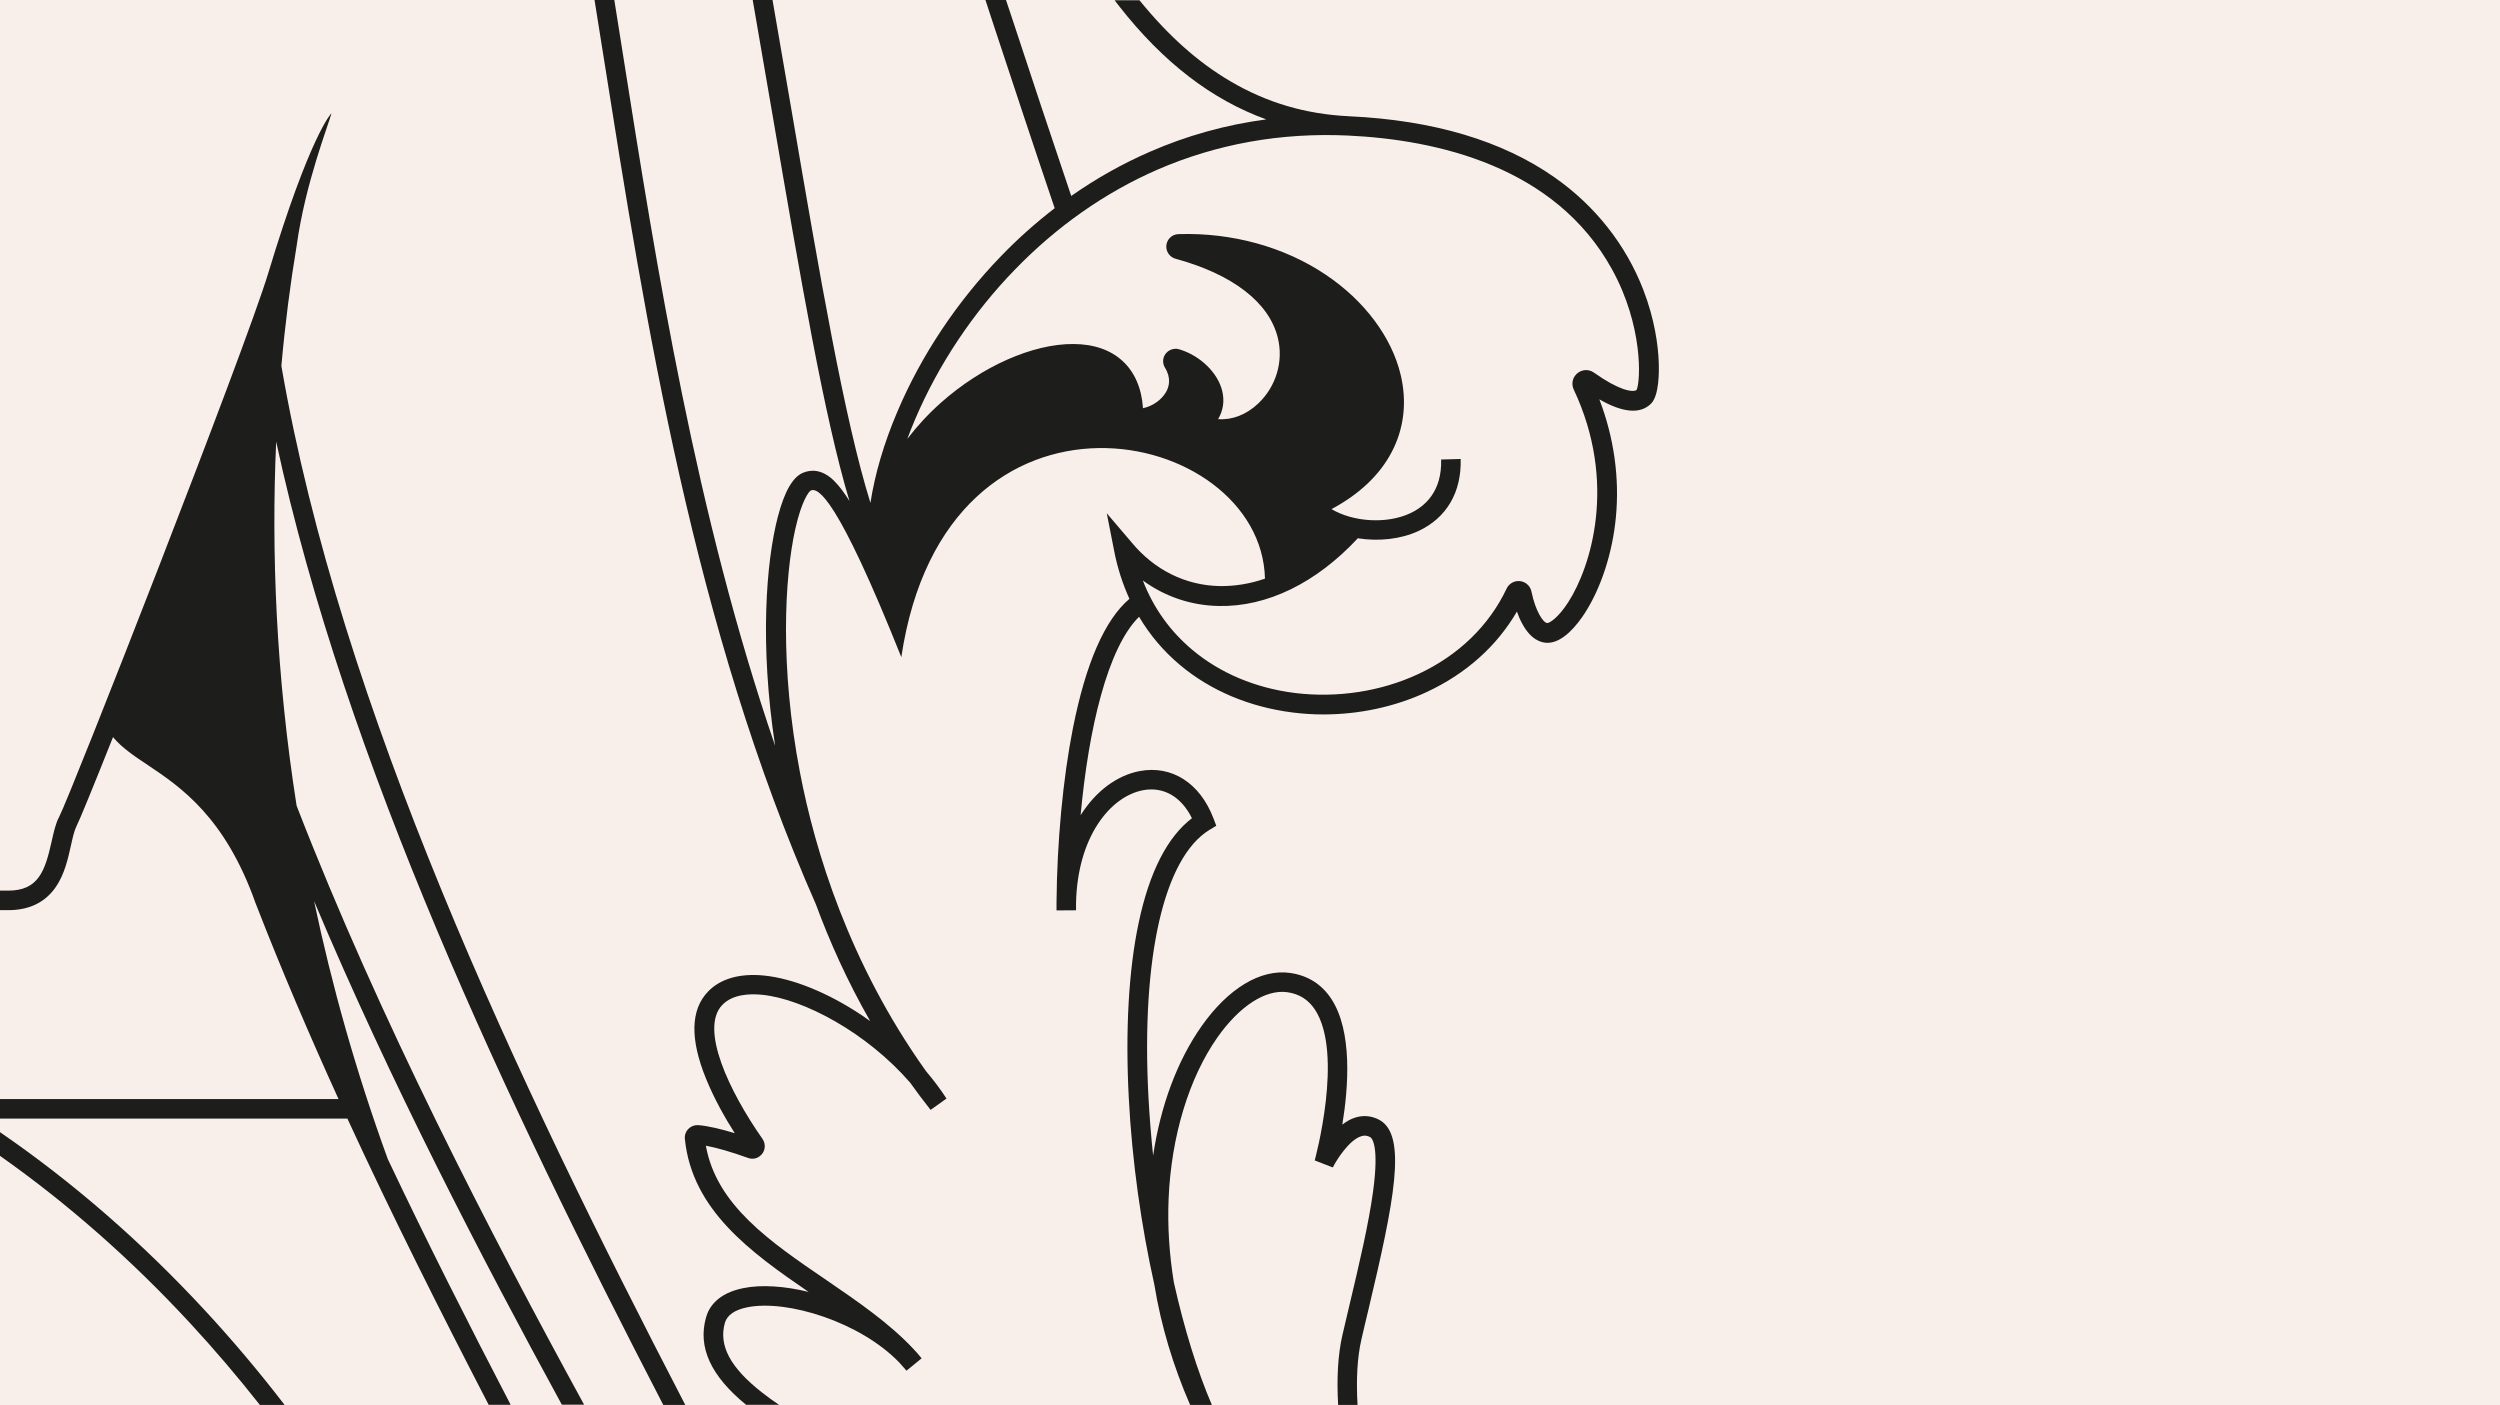
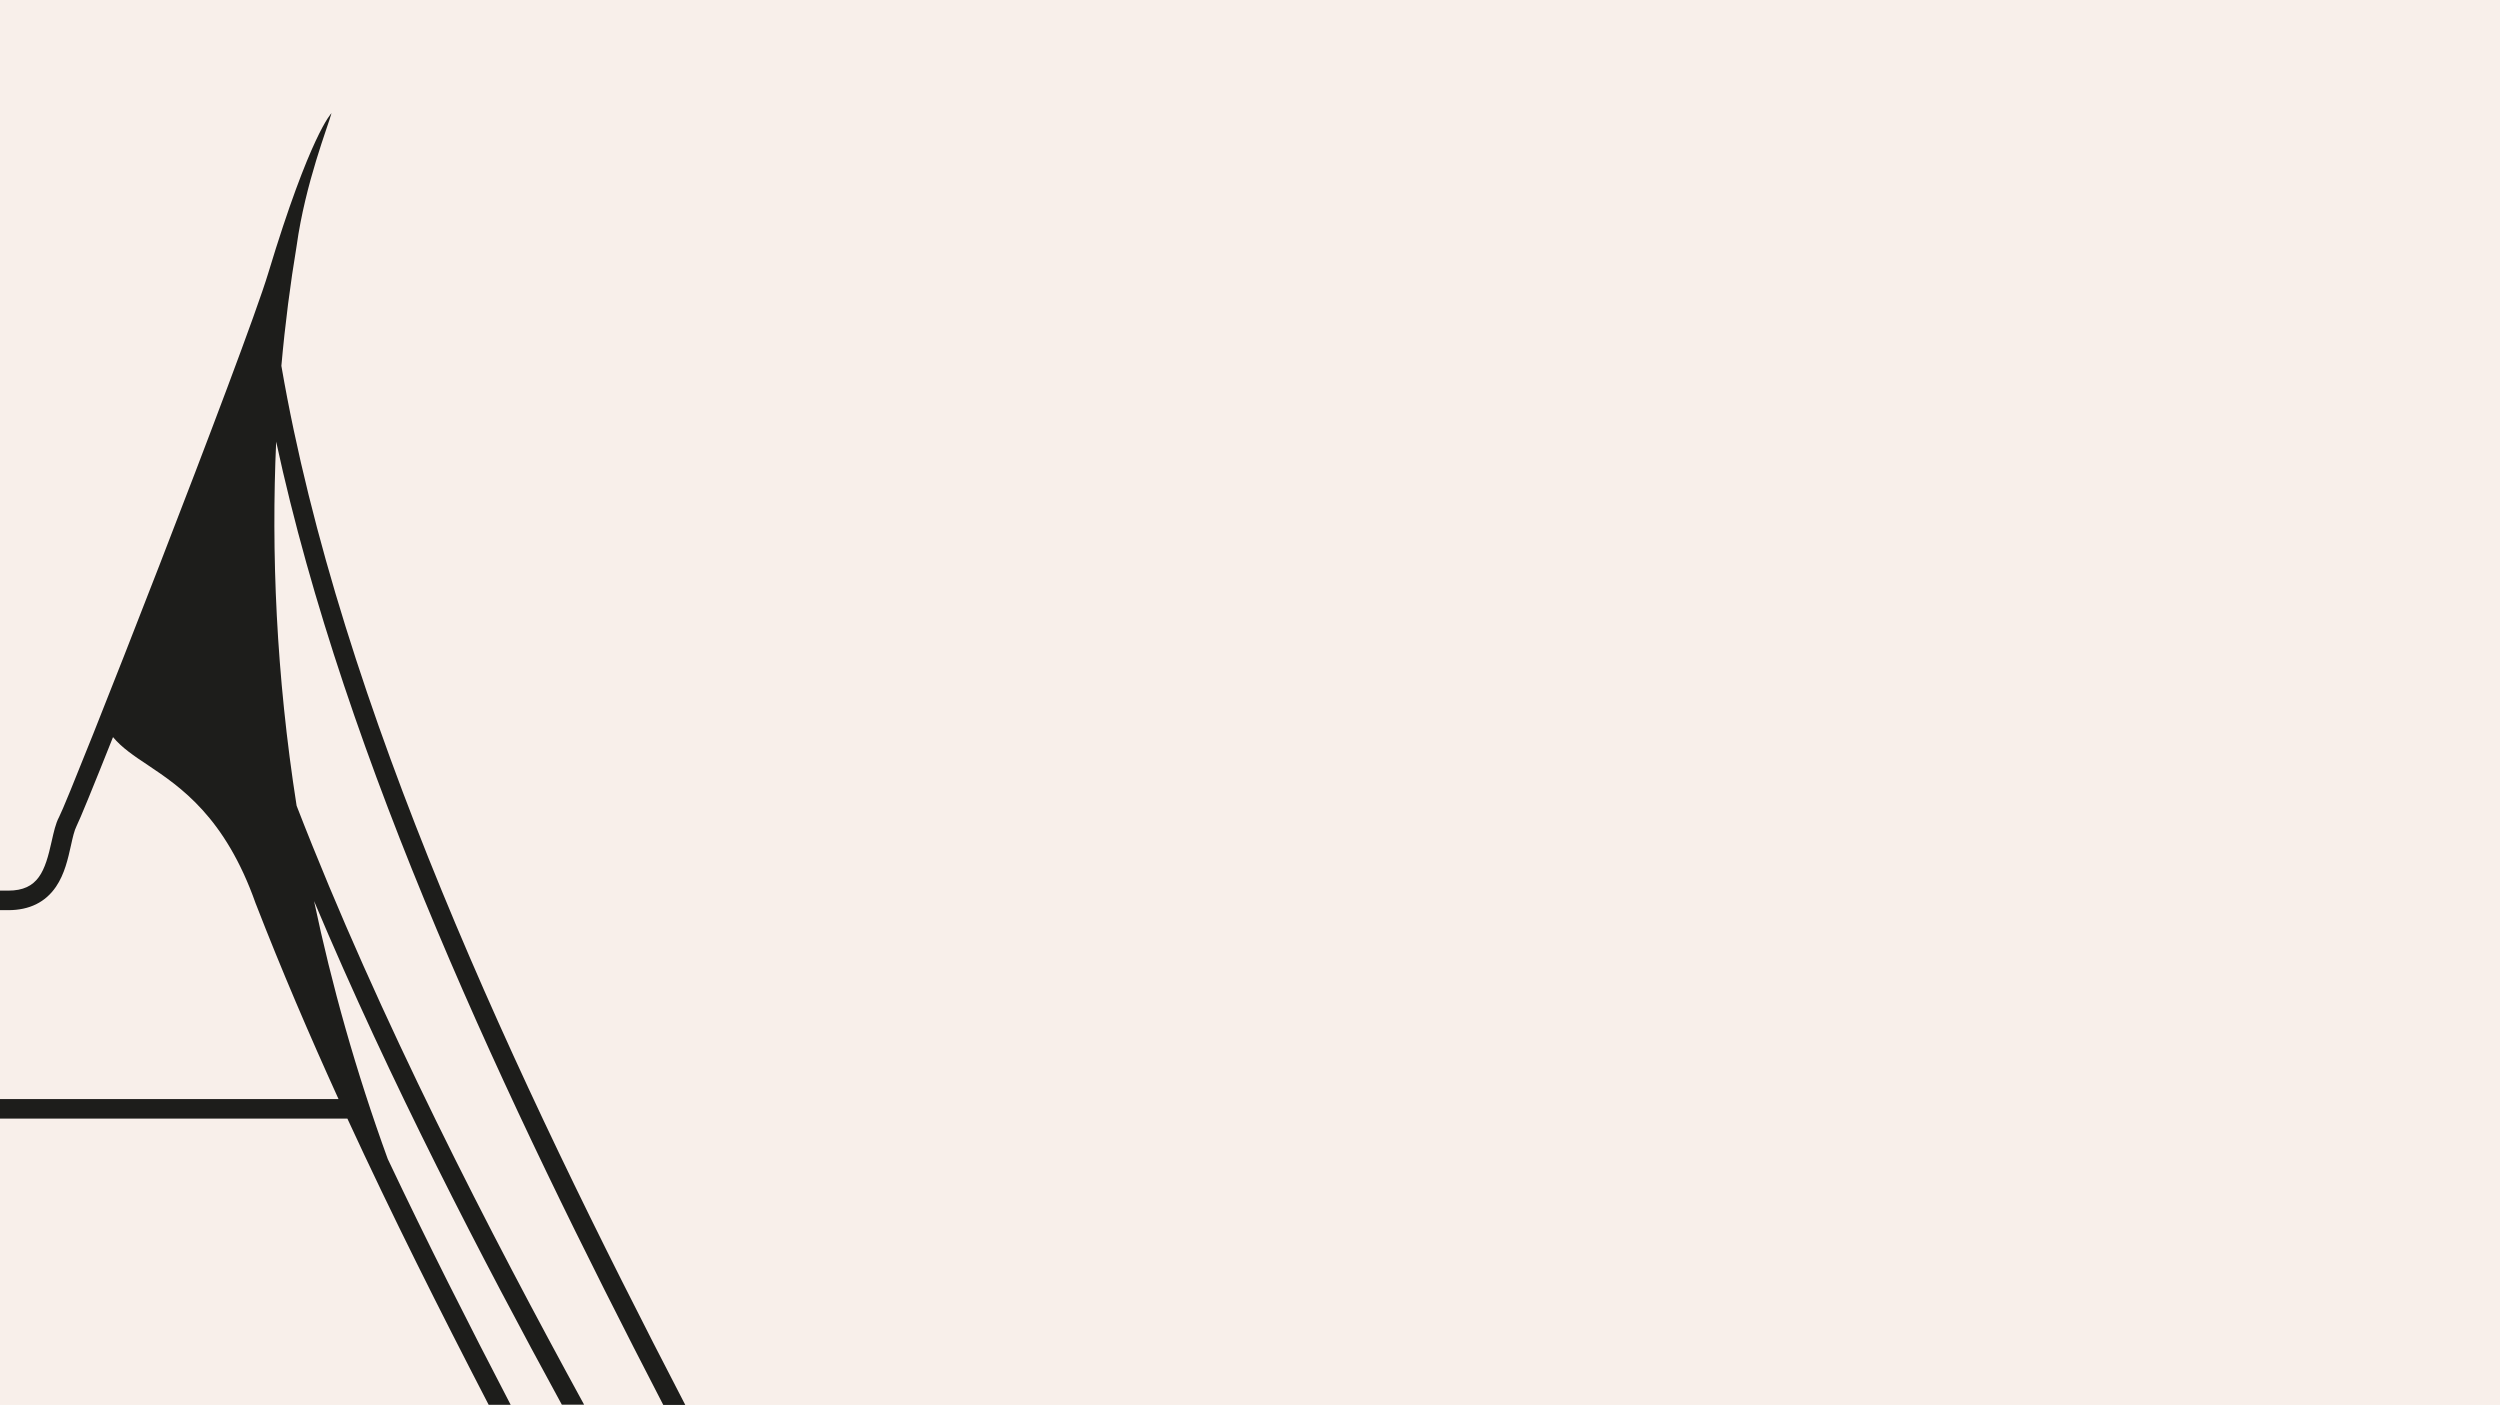
<svg xmlns="http://www.w3.org/2000/svg" version="1.1" id="Calque_1" x="0px" y="0px" viewBox="0 0 1920 1079" style="enable-background:new 0 0 1920 1079;" xml:space="preserve">
  <style type="text/css"> .st0{fill:#F8EFEA;} .st1{fill:#1D1D1B;} </style>
  <g id="fond"> </g>
  <rect id="Rectangle_20" y="0" class="st0" width="1920" height="1079" />
  <g>
-     <path class="st1" d="M157.2,1006.2C108.6,953.7,55.9,907.9,0,869.5v18.2c51.8,36.5,100.8,79.6,146.2,128.7 c18.4,19.9,36.2,40.8,53.4,62.6h19C199,1053.5,178.5,1029.2,157.2,1006.2z" />
-     <path class="st1" d="M254.6,86.9c0,0-16.3,16-48.6,122.9c-17.7,58.6-152,401.4-160.6,417.6c-2.7,5-4.1,11.6-5.7,18.6 c-5.1,23-10.2,38-33.4,38H0v15h6.4c16.2,0,28.5-6.1,36.6-18c6.6-9.7,9.2-21.4,11.5-31.7c1.3-6,2.6-11.6,4.3-14.9 c2.2-4.2,13-30.6,28-68.3c6.7,8.1,16.2,14.5,26.6,21.4c25.1,16.8,59.5,39.8,83,106.5l0.1,0.2c19.6,50.5,41,100.4,63.5,149.9H0v15 h266.8c34.3,74.4,71.1,147.6,108.5,219.8h16.9c-32.3-62.1-64.2-125-94.4-188.8c-24.6-67.6-43.1-133.9-56.6-198.1 c58.6,139.2,129.1,274.7,190.3,386.8h17.1c-71.7-131.1-157-295.3-220.8-460c-15.8-100.8-19.5-195.1-15.7-279.6 C265.3,585.3,389,846.5,509.4,1079h16.9c-130.2-250.9-265-535.8-310.2-798c2.9-32.6,6.9-63.3,11.7-92.1 C234.5,140.5,252.1,96.5,254.6,86.9z" />
-     <path class="st1" d="M859.4,4.6c33.8,43.2,71.2,72,113.1,87.1c-31,4.1-60.9,12.4-89.5,24.9c-21.1,9.2-41.2,20.5-60.3,33.9 c-15.9-47-30.8-92.1-45.2-135.8L772.6,0h-15.8c0.3,0.8,0.5,1.6,0.8,2.4l5.6,17.1c14.9,45.1,30.3,91.7,46.8,140.4 c-14.4,11.1-28.2,23.3-41.2,36.8c-33.6,34.7-61.2,76-79.6,119.4c-10.3,24.1-17.3,48-20.7,70.1c-19.9-63.6-39-175.1-60.5-300.9 C603.2,57.6,598.3,29,593.3,0h-15.2c0,0,0,0.1,0,0.1c5.2,29.8,10.2,59.2,15.1,87.6c21.8,127,39.8,232.7,59.2,297.1 c-3.7-5.9-7.5-11.2-11.5-15.2c-9.6-9.7-18.5-8.9-24.2-6.5c-7.9,3.3-14.2,14.3-19.3,33.7c-9.1,34.9-14,98.4-2.1,176 c-61-178.1-90.6-364.8-117.2-533.1c-2.1-13.4-4.2-26.6-6.3-39.7h-15.2c0,0.2,0.1,0.4,0.1,0.6c2.2,13.6,4.4,27.5,6.6,41.4 c32.6,206.1,69.5,439.7,163.3,652.5l0,0c10.6,28.8,24.2,59.1,41.7,89.7c-2.3-1.6-4.6-3.2-6.9-4.8c-26-17.2-52.6-28-74.8-30.2 c-18.4-1.8-33.2,2.4-42.7,12.2c-13.6,14-14.1,36.6-1.6,67.2c6.3,15.5,14.8,30.4,22,41.7c-9.8-3-20.2-5.6-28.1-6.2l-0.4,0 c-0.1,0-0.1,0-0.2,0c-5.3,0-9.6,4.2-9.7,9.5c0,0.4,0,0.9,0.1,1.3c5.6,54.4,50.3,86.7,95,117.3c-18.7-4.6-36.6-5.7-50.2-2.9 c-19.6,4-26.4,14.5-28.6,22.6c-6.4,22.9,3.7,44.8,30.8,67h25.3c-4.6-3.1-9-6.2-13-9.4c-24.4-19.1-33.5-36.1-28.6-53.5 c1.7-6,7.5-10,17.2-12c30.6-6.2,87.1,11.4,117,42.7c1.8,2,3.6,4,5.3,6l11.6-9.5c-1.9-2.4-3.9-4.7-6.1-7c-18.6-20-43.1-36.7-66.9-53 c-43.5-29.6-84.6-57.7-92.7-103.3c8.2,1.5,19.6,4.8,32.4,9.4c3,1.1,6.3,0.7,8.8-1.2c2.1-1.5,3.5-3.7,3.9-6.2 c0.4-2.5-0.1-5.1-1.6-7.2c-25.3-36.1-48.6-84.7-30.8-103c7.9-8.1,20.9-8.7,30.5-7.7c31.9,3.2,80.4,29.1,113.7,67.5 c5,7,10.2,14,15.7,20.9l12.2-8.7c-4.6-7.1-9.9-14.2-15.7-21c-59.2-83-85.3-169.4-96.8-229.3c-15.5-80.8-12-149.7-3.6-187.2 c4.9-21.7,10.3-28.6,11.9-29.5c5.5-2.3,20.1,4.3,69.5,128c34.3-230,276.4-178.1,279.3-60.3c-11.6,4-23.3,5.9-34.9,5.7 c-26.1-0.5-50.1-12.4-67.5-33.5L850,394.2l5.7,29c2.5,13,6.5,25.2,11.7,36.7c-19,16.2-33.5,49.5-43.4,99.4 c-7.7,38.9-12.2,87.4-12.6,134.1c0,1.9,0,3.8,0,5.8l15-0.1c0-1.8,0-3.6,0-5.4c1-50.8,26.2-82,51.4-86.8c15.8-3,29.5,5,37.6,21.5 c-19,14.5-32.7,41.5-40.9,80.3c-7.7,36.3-10.3,82.7-7.6,134.4c2.5,48.6,9.6,98.6,19.7,143.8c5,30.9,14.3,61.9,27.5,92.3h16.7 c-11.2-26-21.3-58.6-29.3-94.4c-3.5-21.6-4.9-43.1-4-64.3c2-47.6,15.6-92.7,37.5-123.8c16.9-24,36.9-37,53.6-34.7 c9.2,1.3,16.2,5.7,21.3,13.4c22.2,33.9,0,115-0.2,115.8l13.9,5.4c2.6-5.3,12.4-21.1,21.9-24c2.5-0.8,4.5-0.5,6.8,0.7 c1.2,0.7,7.1,6,2.2,41.9c-3.4,25-10.8,56.3-18,86.6c-1.8,7.8-3.7,15.8-5.5,23.4c-3.5,15.3-4.5,33.4-3.3,54h14.9 c-1.1-19.5-0.3-36.5,3-50.7c1.7-7.6,3.6-15.2,5.5-23.3c19.5-82.2,29.8-133,8.5-145c-5.8-3.2-12.2-3.9-18.5-2 c-3.7,1.1-7.1,3.1-10.2,5.5c4.8-29.2,7.8-71.7-8.4-96.5c-7.5-11.4-18.2-18.1-31.8-20c-22.6-3.1-47.4,11.8-67.9,40.9 c-18.7,26.6-31.5,61.1-37.2,99.4c-1.6-15.1-2.8-30.2-3.6-45.3c-5.6-106.9,11.9-183.4,46.8-204.8l5.3-3.2l-2.2-5.8 c-10.3-27-32-40.9-56.7-36.2c-17.2,3.3-33.1,15-44.8,33.1c-0.2,0.3-0.3,0.5-0.5,0.8c6.1-66.3,20.7-128.6,44.9-152.4 c8.3,14,18.8,26.4,31.3,36.9c23.5,19.8,53.5,32.4,86.6,36.6c7.8,1,15.7,1.5,23.6,1.5c27.6,0,55.2-5.9,79.6-17.3 c30-14,53.6-35.1,69.1-61.7c1.2,3.5,2.6,6.7,4.2,9.5c6.4,11.8,13.9,14.4,19,14.5c12.2,0.2,23.2-14,28.8-22.6 c12.6-19.5,21.4-46.4,24-73.9c2.9-30.3-1.5-61.3-12.7-90.5c18.1,10.4,31.5,11.5,39.7,3.3c6.3-6.3,6.2-24.6,5.9-32.2 c-0.5-12.5-3-32.3-11.9-55.4c-13.4-34.5-36.9-64.3-68-86.1c-40.1-28.2-93.2-44-157.8-47c0,0,0,0,0,0c-33.4-1.6-63.3-10.4-91.3-26.9 c-24.9-14.6-47.7-35-69.8-62.2h-19.1C857,1.6,858.2,3.1,859.4,4.6z M1035.3,104.1c68.4,3.2,159.2,23.7,202.7,102.7 c23.9,43.3,22.1,85.6,18.9,92.7c-3,2.1-13.7,0.2-32.7-13.3c-4.7-3.4-11.2-2.3-14.6,2.4c-2.2,3-2.6,7-1,10.5 c33.7,71.5,13.2,136.4-4.2,163.4c-7.7,12-14.3,16-16.1,16c0,0,0,0,0,0c-3.1-0.1-9.1-9.2-12.1-24c-1-5.5-6.3-9.1-11.8-8.1 c-3.1,0.6-5.8,2.6-7.2,5.4l-0.1,0.2c-13.5,28.5-36.9,51.2-67.7,65.6c-28.9,13.5-62.6,18.6-95,14.6c-30.3-3.8-57.5-15.3-78.8-33.2 c-17.1-14.4-29.8-32.2-37.9-53.2c17,12.4,37,19.2,58.3,19.6c37.1,0.8,74.9-17.7,106.8-52c15.9,2.5,32.8,0.8,46.6-5.6 c21.6-10.1,33.1-29.7,32.4-55.3l-15,0.4c0.7,24.7-12.6,36.1-23.8,41.3c-18,8.4-43.7,6.7-60.4-3.2c21.3-11.4,36.8-26,46.1-43.6 c9.6-18.1,12-38.7,7-59.6c-6.9-28.9-27.8-56.9-57.5-76.8c-31.8-21.4-72-32.5-113.1-31.2c-5.3,0.1-9.5,4.5-9.4,9.8 c0.1,4.2,3,8,7.1,9.1c43.9,12,71.8,33.5,78.5,60.5c4.6,18.2-1.2,37.6-15,50.7c-9.1,8.6-20,12.8-30.8,12c3.9-6.5,5-14,3.2-21.5 c-3.3-14-16.8-27.2-32.9-32.1c-2.4-0.8-5-0.5-7.3,0.6c-2.3,1.2-4,3.2-4.8,5.6c-0.8,2.5-0.5,5.3,0.8,7.6l0.2,0.3 c4.9,7.9,3.2,14.6,0.8,18.7c-3.5,6.1-10.4,10.9-17.7,12.4c-2-30.8-21.7-49.2-53.4-49.3c-31.3-0.2-70.3,17.1-101.8,45.1 c-9.8,8.7-18.4,18.1-25.8,27.8c1.9-5.1,3.9-10.2,6.1-15.3c17.8-41.7,44.2-81.5,76.6-114.8c32.3-33.3,69.1-59.1,109.4-76.7 C934.5,110.5,983.8,101.7,1035.3,104.1z" />
+     <path class="st1" d="M254.6,86.9c0,0-16.3,16-48.6,122.9c-17.7,58.6-152,401.4-160.6,417.6c-2.7,5-4.1,11.6-5.7,18.6 c-5.1,23-10.2,38-33.4,38H0v15h6.4c16.2,0,28.5-6.1,36.6-18c6.6-9.7,9.2-21.4,11.5-31.7c1.3-6,2.6-11.6,4.3-14.9 c2.2-4.2,13-30.6,28-68.3c6.7,8.1,16.2,14.5,26.6,21.4c25.1,16.8,59.5,39.8,83,106.5l0.1,0.2c19.6,50.5,41,100.4,63.5,149.9H0v15 h266.8c34.3,74.4,71.1,147.6,108.5,219.8h16.9c-32.3-62.1-64.2-125-94.4-188.8c-24.6-67.6-43.1-133.9-56.6-198.1 c58.6,139.2,129.1,274.7,190.3,386.8h17.1c-71.7-131.1-157-295.3-220.8-460c-15.8-100.8-19.5-195.1-15.7-279.6 C265.3,585.3,389,846.5,509.4,1079h16.9c-130.2-250.9-265-535.8-310.2-798c2.9-32.6,6.9-63.3,11.7-92.1 C234.5,140.5,252.1,96.5,254.6,86.9" />
  </g>
</svg>